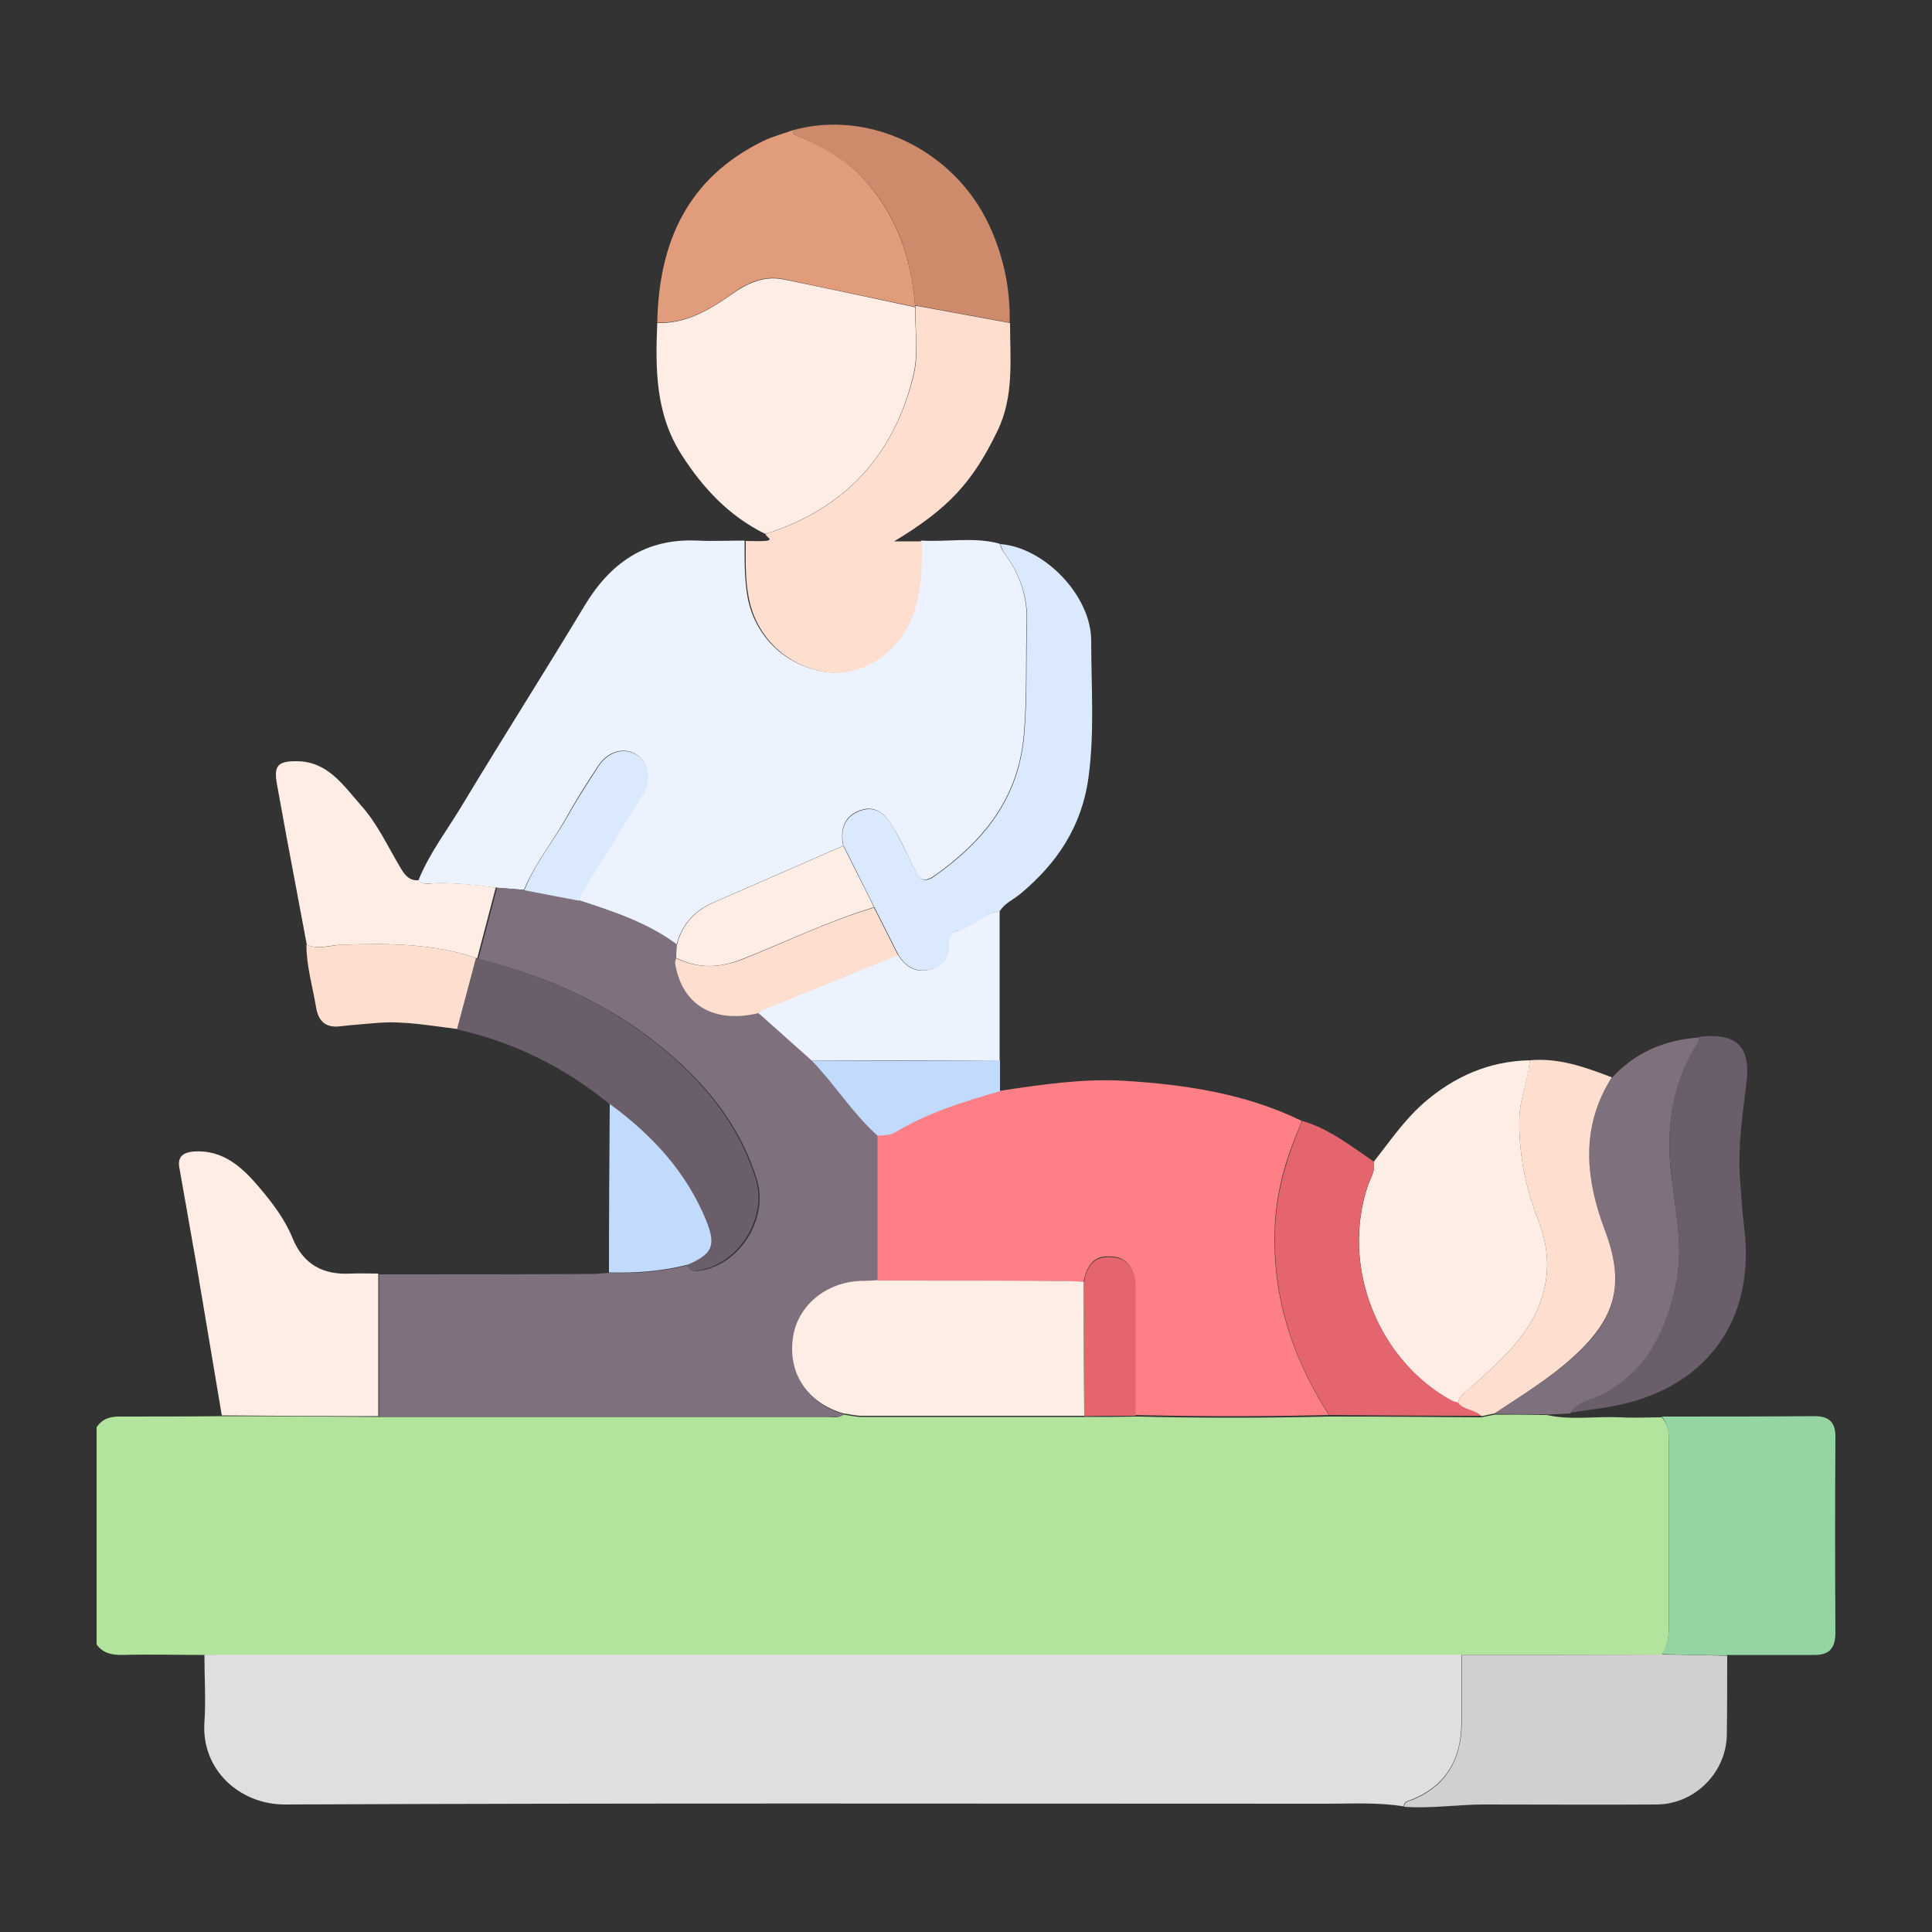
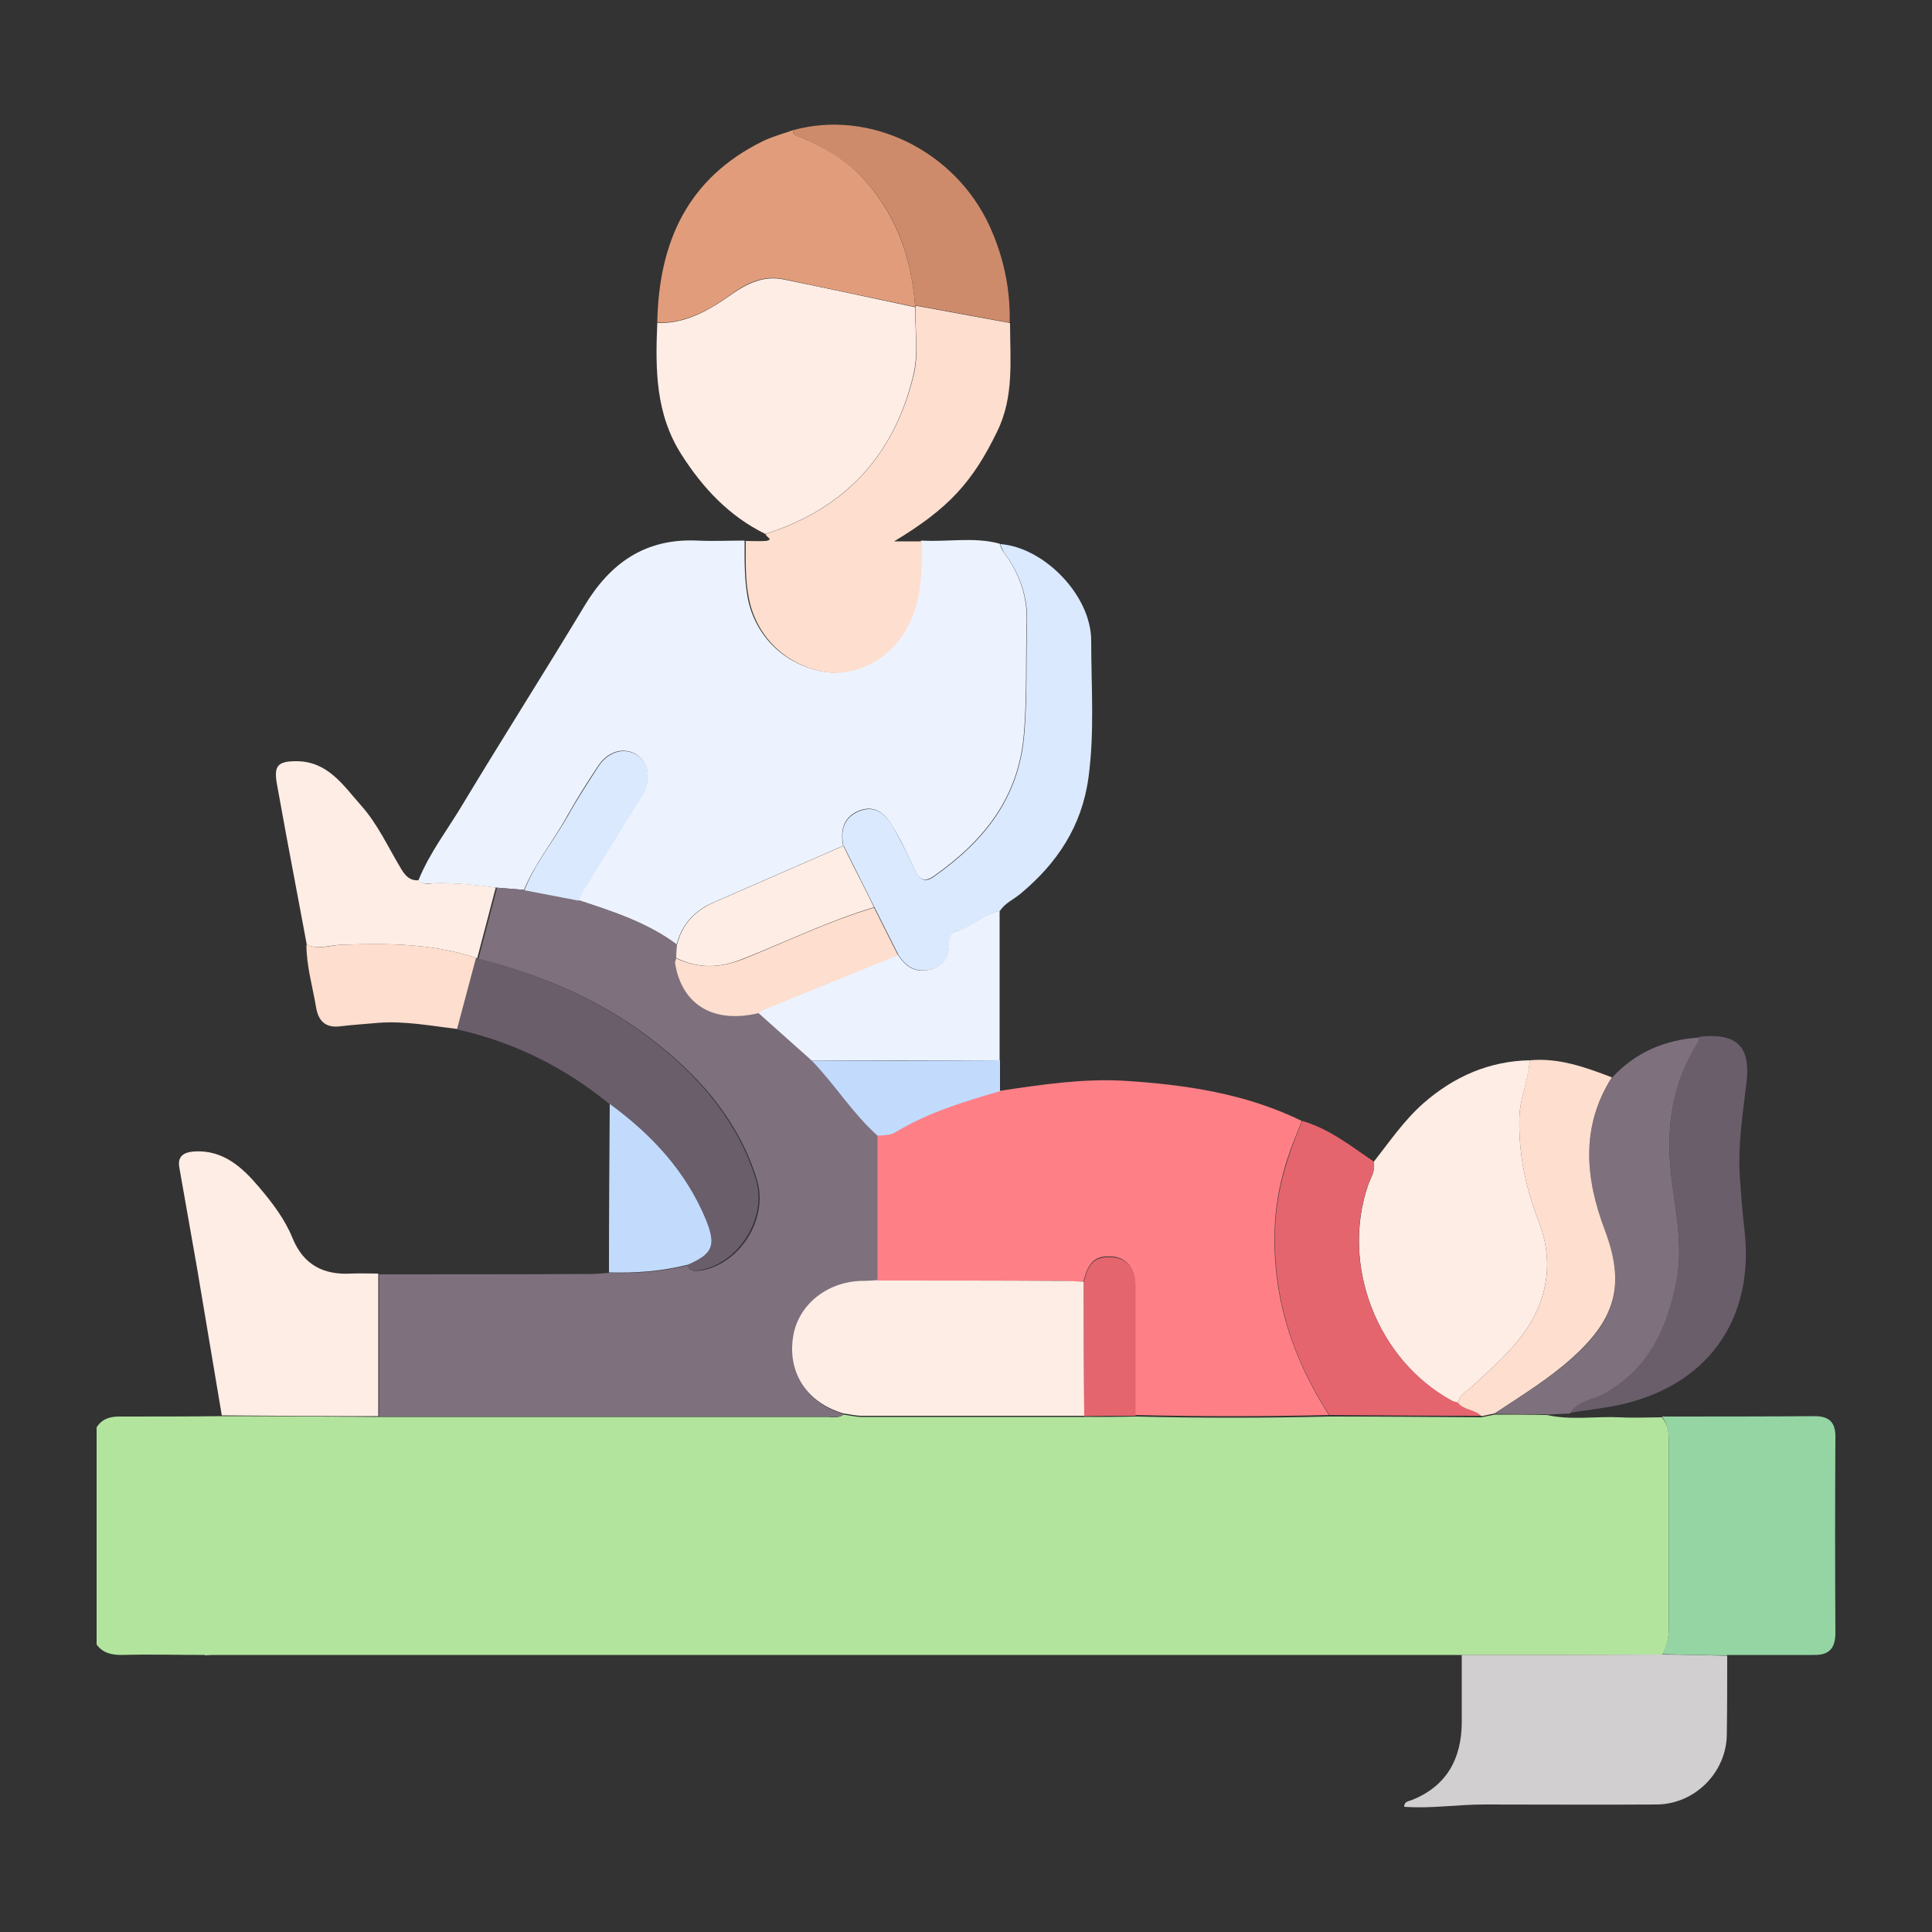
<svg xmlns="http://www.w3.org/2000/svg" id="Capa_1" viewBox="0 0 50 50">
  <rect x="0" y="0" width="50" height="50" fill="#333333" stroke="none" />
  <path d="M5.3,42.83c-.72,0-1.44-.02-2.15,0-.27,0-.49-.05-.65-.27v-5.62c.14-.22,.34-.28,.59-.28,.89,0,1.77,0,2.66-.01,1.35,0,2.7,.01,4.05,.02,3.87,0,7.74,0,11.61,0,.14,0,.29,.04,.42-.06,.16,.02,.31,.06,.47,.06,1.92,0,3.84,0,5.76,0,.44,0,.89,0,1.33-.01,1.67,.04,3.34,.04,5.01,0,1.31,0,2.63,.01,3.94,.02,.11-.02,.23-.05,.34-.07,.45,0,.9,0,1.35,.01,.63,.14,1.26,.03,1.9,.06,.36,.02,.72,0,1.08,0,.15,.18,.19,.38,.18,.61,0,1.61,0,3.22,0,4.83,0,.26-.04,.49-.18,.71h-5.19c-.09,0-.18,0-.26,0-10.64,0-21.27,0-31.91,0-.12,0-.23,0-.35,.01Z" fill="#b2e49e" />
-   <path d="M5.3,42.83c.12,0,.23-.01,.35-.01,10.64,0,21.27,0,31.91,0,.09,0,.18,0,.26,0,0,.59,0,1.17,0,1.76,0,.93-.39,1.63-1.28,1.99-.09,.04-.21,.04-.21,.18-.67-.11-1.34-.07-2.01-.07-8.98,0-17.96-.02-26.95,.02-1.16,0-2.16-.89-2.08-2.12,.04-.58,0-1.17,0-1.75Z" fill="#dfdee0" />
  <path d="M23.85,13.99c.67,.04,1.36-.1,2.02,.08,.03,.08,.06,.17,.11,.23,.4,.53,.61,1.13,.59,1.79-.03,.96,.01,1.92-.07,2.88-.13,1.67-1.04,2.79-2.33,3.7-.23,.16-.37,.11-.48-.13-.19-.39-.37-.8-.6-1.17-.18-.3-.43-.54-.83-.4-.39,.14-.53,.46-.44,.92-1.12,.49-2.25,.98-3.37,1.47-.48,.21-.81,.57-.94,1.09-.77-.57-1.65-.86-2.54-1.15,.03-.08,.06-.16,.1-.23,.52-.84,1.04-1.68,1.56-2.52,.22-.37,.16-.8-.14-1.01-.33-.22-.75-.11-1.01,.28-.27,.41-.54,.83-.78,1.26-.36,.66-.85,1.25-1.14,1.95-.25-.02-.5-.04-.75-.06-.53-.07-1.07-.13-1.61-.11-.13,0-.27,.04-.37-.08,.29-.72,.77-1.33,1.16-1.99,1.03-1.71,2.1-3.39,3.13-5.1,.67-1.12,1.58-1.76,2.92-1.7,.41,.02,.82,0,1.23,0,0,.5-.01,.99,.08,1.48,.19,.99,.96,1.76,2.02,1.92,.58,.09,1.54-.2,2.07-1.14,.39-.7,.4-1.48,.39-2.25Z" fill="#ecf3fe" />
  <path d="M12.83,22.97c.25,.02,.5,.04,.75,.06,.47,.09,.94,.18,1.41,.27,.89,.29,1.78,.58,2.54,1.15,0,.11-.01,.23-.02,.34-.01,.04-.04,.08-.03,.12,.17,1.08,.99,1.58,2.16,1.3,.46,.41,.92,.82,1.39,1.24,.6,.62,1.05,1.36,1.7,1.94,0,1.25,0,2.5,0,3.76-.15,0-.29,.01-.44,.02-.91,.03-1.64,.65-1.76,1.48-.12,.92,.38,1.68,1.31,1.95-.13,.11-.28,.06-.42,.06-3.87,0-7.74,0-11.61,0,0-1.23,0-2.46,0-3.68,1.83,0,3.66,0,5.49-.01,.16,0,.32-.02,.48-.03,.69,.02,1.37-.03,2.04-.2,.02,.16,.14,.16,.26,.15,1.05-.13,1.82-1.34,1.51-2.36-.45-1.46-1.39-2.57-2.54-3.49-1.37-1.1-2.96-1.8-4.67-2.22,.16-.61,.32-1.22,.48-1.83Z" fill="#7e707d" />
  <path d="M22.71,33.14c0-1.25,0-2.5,0-3.76,.16,0,.32,0,.47-.09,.84-.51,1.77-.79,2.7-1.06,1.07-.16,2.13-.32,3.21-.26,1.59,.1,3.15,.33,4.6,1.04-.05,.14-.11,.27-.16,.4-.31,.76-.51,1.55-.54,2.37-.07,1.77,.45,3.36,1.4,4.84-1.67,.04-3.34,.04-5.01,0,0-1.11,0-2.22,0-3.33,0-.46-.22-.74-.58-.77-.44-.04-.64,.13-.76,.65-.19,0-.38-.02-.57-.02-1.59,0-3.18,0-4.77-.01Z" fill="#fe8086" />
  <path d="M19.81,13.82c-.94-.46-1.62-1.19-2.17-2.05-.68-1.06-.68-2.22-.63-3.41,.74,.02,1.34-.33,1.92-.74,.41-.29,.84-.49,1.34-.39,1.14,.23,2.27,.48,3.41,.72,0,.58,.09,1.19-.04,1.74-.49,2.08-1.77,3.48-3.84,4.13Z" fill="#feede5" />
  <path d="M35.55,30.07c.41-.52,.78-1.07,1.29-1.52,.79-.69,1.7-1.09,2.75-1.11-.03,.51-.26,.98-.27,1.5-.02,.91,.16,1.79,.49,2.64,.23,.59,.3,1.18,.15,1.8-.26,1.09-1.07,1.77-1.84,2.48-.15,.14-.35,.22-.38,.45-.06-.02-.11-.02-.16-.05-1.94-1.06-2.89-3.52-2.17-5.6,.07-.19,.19-.37,.14-.58Z" fill="#feede5" />
  <path d="M19.81,13.82c2.07-.65,3.34-2.05,3.84-4.13,.13-.55,.03-1.16,.04-1.74v-.04c.81,.15,1.63,.3,2.45,.45,0,.95,.11,1.9-.33,2.8-.64,1.32-1.26,2-2.67,2.85,.31,0,.52,0,.72,0,0,.78,0,1.56-.39,2.25-.52,.95-1.49,1.23-2.07,1.14-1.06-.16-1.83-.93-2.02-1.92-.1-.49-.08-.99-.08-1.48,.17,0,.34,.01,.51,0,.24-.03,0-.11,.01-.17Z" fill="#fedece" />
  <path d="M36.34,46.76c0-.14,.11-.14,.21-.18,.89-.36,1.27-1.06,1.28-1.99,0-.59,0-1.17,0-1.76,1.73,0,3.46,0,5.19-.01,.56,0,1.12,.02,1.68,.03,0,.67,0,1.35-.01,2.02,0,.99-.82,1.82-1.81,1.83-1.49,.01-2.99,0-4.48,0-.68,0-1.37,.11-2.05,.06Z" fill="#d2cfd1" />
  <path d="M44.69,42.84c-.56,0-1.12-.02-1.68-.03,.14-.22,.18-.45,.18-.71,0-1.61,0-3.22,0-4.83,0-.23-.04-.43-.18-.61,1.32,0,2.63,0,3.95-.01,.39,0,.55,.17,.54,.56-.01,1.68-.01,3.36,0,5.04,0,.41-.16,.59-.57,.58-.75,0-1.49,0-2.24,0Z" fill="#94d5a3" />
  <path d="M21.83,21.9c-.1-.46,.05-.78,.44-.92,.4-.14,.65,.1,.83,.4,.22,.38,.41,.78,.6,1.17,.12,.24,.26,.29,.48,.13,1.29-.91,2.2-2.03,2.33-3.7,.08-.96,.04-1.92,.07-2.88,.02-.66-.19-1.26-.59-1.79-.05-.07-.07-.15-.11-.23,1.14,.08,2.36,1.33,2.36,2.5,0,1.18,.09,2.36-.07,3.54-.17,1.26-.81,2.22-1.76,3.01-.18,.15-.4,.24-.53,.44-.42,.09-.72,.43-1.13,.53-.12,.03-.18,.14-.18,.27,0,.38-.13,.65-.53,.73-.36,.07-.61-.1-.79-.39-.21-.41-.41-.82-.62-1.23l-.79-1.58Z" fill="#dae9fe" />
  <path d="M9.79,32.97c0,1.23,0,2.46,0,3.68-1.35,0-2.7-.01-4.05-.02-.21-1.27-.43-2.54-.64-3.81-.15-.87-.31-1.74-.46-2.61-.05-.29,.12-.39,.38-.41,.76-.05,1.26,.42,1.69,.93,.34,.4,.66,.82,.86,1.31,.28,.69,.8,.96,1.51,.92,.23-.01,.47,0,.7,0Z" fill="#feede5" />
  <path d="M23.68,7.94c-1.14-.24-2.27-.48-3.41-.72-.51-.1-.94,.1-1.34,.39-.57,.41-1.18,.76-1.92,.74,.04-2.08,.78-3.74,2.74-4.7,.25-.12,.52-.19,.77-.28,0,.16,.15,.15,.25,.2,.59,.26,1.15,.58,1.58,1.06,.84,.92,1.24,2.04,1.33,3.27v.04Z" fill="#e19d7b" />
  <path d="M12.35,24.81c1.71,.42,3.3,1.12,4.67,2.22,1.15,.92,2.09,2.04,2.54,3.49,.31,1.01-.46,2.22-1.51,2.36-.13,.02-.24,.02-.26-.15,.64-.28,.74-.5,.47-1.16-.51-1.25-1.41-2.2-2.49-3-1.16-.95-2.47-1.6-3.94-1.93,.16-.61,.33-1.23,.49-1.84,0,0,.03,.01,.03,.01Z" fill="#6a5e6b" />
  <path d="M35.55,30.07c.05,.22-.07,.4-.14,.58-.73,2.08,.23,4.55,2.17,5.6,.05,.03,.11,.03,.16,.05,.16,.19,.44,.17,.6,.34-1.31,0-2.63-.01-3.94-.02-.95-1.47-1.47-3.07-1.4-4.84,.03-.82,.24-1.61,.54-2.37,.05-.13,.11-.27,.16-.4,.7,.2,1.26,.65,1.85,1.05Z" fill="#e5656e" />
  <path d="M40.03,36.6c-.45,0-.9,0-1.35-.01,.69-.47,1.4-.89,2.02-1.45,1.14-1.02,1.36-1.9,.83-3.3-.5-1.34-.63-2.66,.18-3.94,.61-.67,1.38-.99,2.27-1.05-.01,.04-.01,.09-.03,.13-.67,1.05-.84,2.18-.7,3.42,.11,.94,.33,1.89,.12,2.86-.25,1.19-.73,2.2-1.85,2.82-.29,.16-.68,.17-.88,.5-.2,.01-.41,.02-.61,.03Z" fill="#7e707d" />
  <path d="M40.64,36.56c.2-.32,.59-.33,.88-.5,1.12-.62,1.59-1.63,1.85-2.82,.21-.97-.02-1.92-.12-2.86-.14-1.24,.03-2.37,.7-3.42,.02-.03,.02-.08,.03-.13,.95-.1,1.33,.23,1.22,1.18-.1,.83-.23,1.65-.17,2.49,.03,.42,.06,.85,.11,1.27,.3,2.4-.98,4.16-3.38,4.62-.37,.07-.75,.11-1.12,.17Z" fill="#6a5e6b" />
  <path d="M41.71,27.89c-.81,1.28-.68,2.61-.18,3.94,.53,1.4,.3,2.28-.83,3.3-.62,.56-1.33,.99-2.02,1.45-.11,.02-.23,.05-.34,.07-.17-.18-.45-.15-.6-.34,.03-.23,.23-.32,.38-.45,.77-.71,1.58-1.39,1.84-2.48,.15-.61,.08-1.21-.15-1.8-.33-.85-.51-1.72-.49-2.64,.01-.51,.23-.99,.27-1.5,.75-.07,1.44,.18,2.12,.44Z" fill="#fedece" />
  <path d="M12.83,22.97c-.16,.61-.32,1.22-.48,1.83,0,0-.03-.01-.03-.01-1.14-.38-2.31-.38-3.49-.34-.3,.01-.6,.13-.89,0-.17-.92-.35-1.85-.52-2.77-.08-.46-.17-.91-.25-1.37-.09-.49,.01-.61,.5-.61,.81,0,1.21,.62,1.67,1.14,.44,.49,.71,1.1,1.05,1.66,.11,.18,.23,.3,.45,.28,.1,.12,.24,.09,.37,.08,.54-.02,1.08,.03,1.61,.11Z" fill="#feede5" />
  <path d="M23.24,24.71c.18,.29,.43,.47,.79,.39,.4-.08,.54-.36,.53-.73,0-.13,.06-.24,.18-.27,.41-.11,.71-.44,1.13-.53,0,1.29,0,2.58,0,3.87-1.62,0-3.24,0-4.86,.01-.46-.41-.92-.82-1.39-1.24,.05-.03,.09-.07,.14-.09,1.16-.47,2.31-.94,3.47-1.41Z" fill="#ecf3fe" />
  <path d="M23.68,7.9c-.09-1.23-.48-2.35-1.33-3.27-.44-.48-1-.79-1.58-1.06-.1-.04-.24-.04-.25-.2,1.98-.55,4.19,.52,5.09,2.48,.36,.79,.54,1.62,.52,2.5-.82-.15-1.64-.3-2.45-.45Z" fill="#ce8b6c" />
  <path d="M7.94,24.45c.3,.13,.59,.02,.89,0,1.18-.04,2.35-.04,3.49,.34-.16,.61-.33,1.23-.49,1.84-.67-.08-1.34-.21-2.03-.16-.33,.03-.66,.05-.99,.09-.38,.05-.57-.13-.63-.49-.09-.54-.25-1.07-.25-1.62Z" fill="#fedece" />
  <path d="M15.78,28.57c1.08,.79,1.97,1.74,2.49,3,.27,.67,.17,.88-.47,1.16-.67,.17-1.35,.22-2.04,.2,0-1.45,.01-2.91,.02-4.36Z" fill="#c2dbfd" />
  <path d="M21.02,27.45c1.62,0,3.24,0,4.86-.01,0,.27,0,.53,0,.8-.93,.27-1.86,.55-2.7,1.06-.15,.09-.31,.08-.47,.09-.65-.58-1.1-1.32-1.7-1.94Z" fill="#c2dbfd" />
  <path d="M22.71,33.14c1.59,0,3.18,0,4.77,.01,.19,0,.38,.01,.57,.02,0,1.16,0,2.31,.01,3.47-1.92,0-3.84,0-5.76,0-.16,0-.31-.04-.47-.06-.93-.27-1.44-1.03-1.31-1.95,.11-.83,.85-1.45,1.76-1.48,.15,0,.29-.01,.44-.02Z" fill="#feede5" />
  <path d="M28.06,36.65c0-1.16,0-2.31-.01-3.47,.11-.51,.31-.68,.76-.64,.37,.03,.58,.31,.58,.77,0,1.11,0,2.22,0,3.33-.44,0-.89,0-1.33,.01Z" fill="#e5656e" />
  <path d="M21.83,21.9c.26,.53,.53,1.05,.79,1.58-1.17,.35-2.27,.89-3.41,1.34-.6,.24-1.14,.25-1.71-.03,0-.11,.01-.23,.02-.34,.13-.52,.45-.87,.94-1.09,1.12-.49,2.25-.98,3.37-1.47Z" fill="#feede5" />
  <path d="M14.98,23.31c-.47-.09-.94-.18-1.41-.27,.28-.71,.77-1.29,1.14-1.95,.24-.43,.51-.84,.78-1.26,.26-.39,.68-.5,1.01-.28,.3,.2,.36,.64,.14,1.01-.52,.84-1.04,1.68-1.56,2.52-.04,.07-.07,.16-.1,.23Z" fill="#dae9fe" />
  <path d="M17.5,24.8c.57,.27,1.11,.26,1.71,.03,1.13-.45,2.23-.99,3.41-1.34,.21,.41,.41,.82,.62,1.23-1.16,.47-2.31,.94-3.47,1.41-.05,.02-.09,.06-.14,.09-1.17,.28-1.99-.22-2.16-1.3,0-.04,.02-.08,.03-.12Z" fill="#fedece" />
</svg>